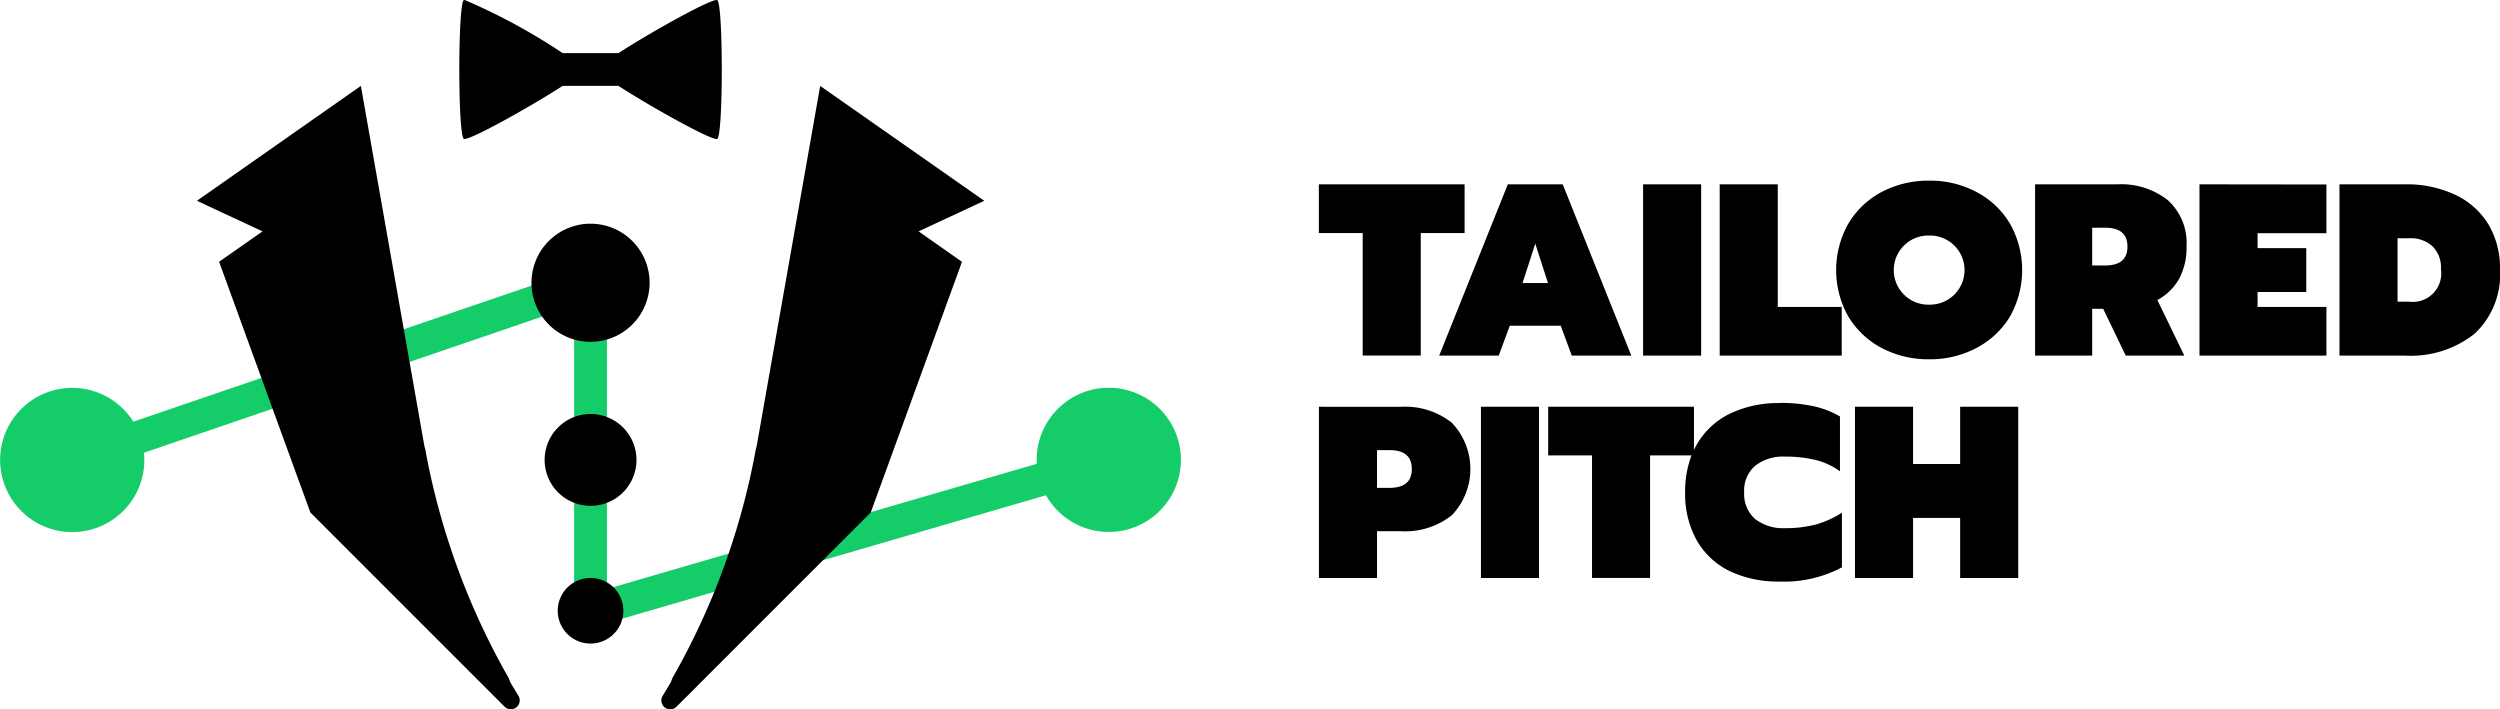
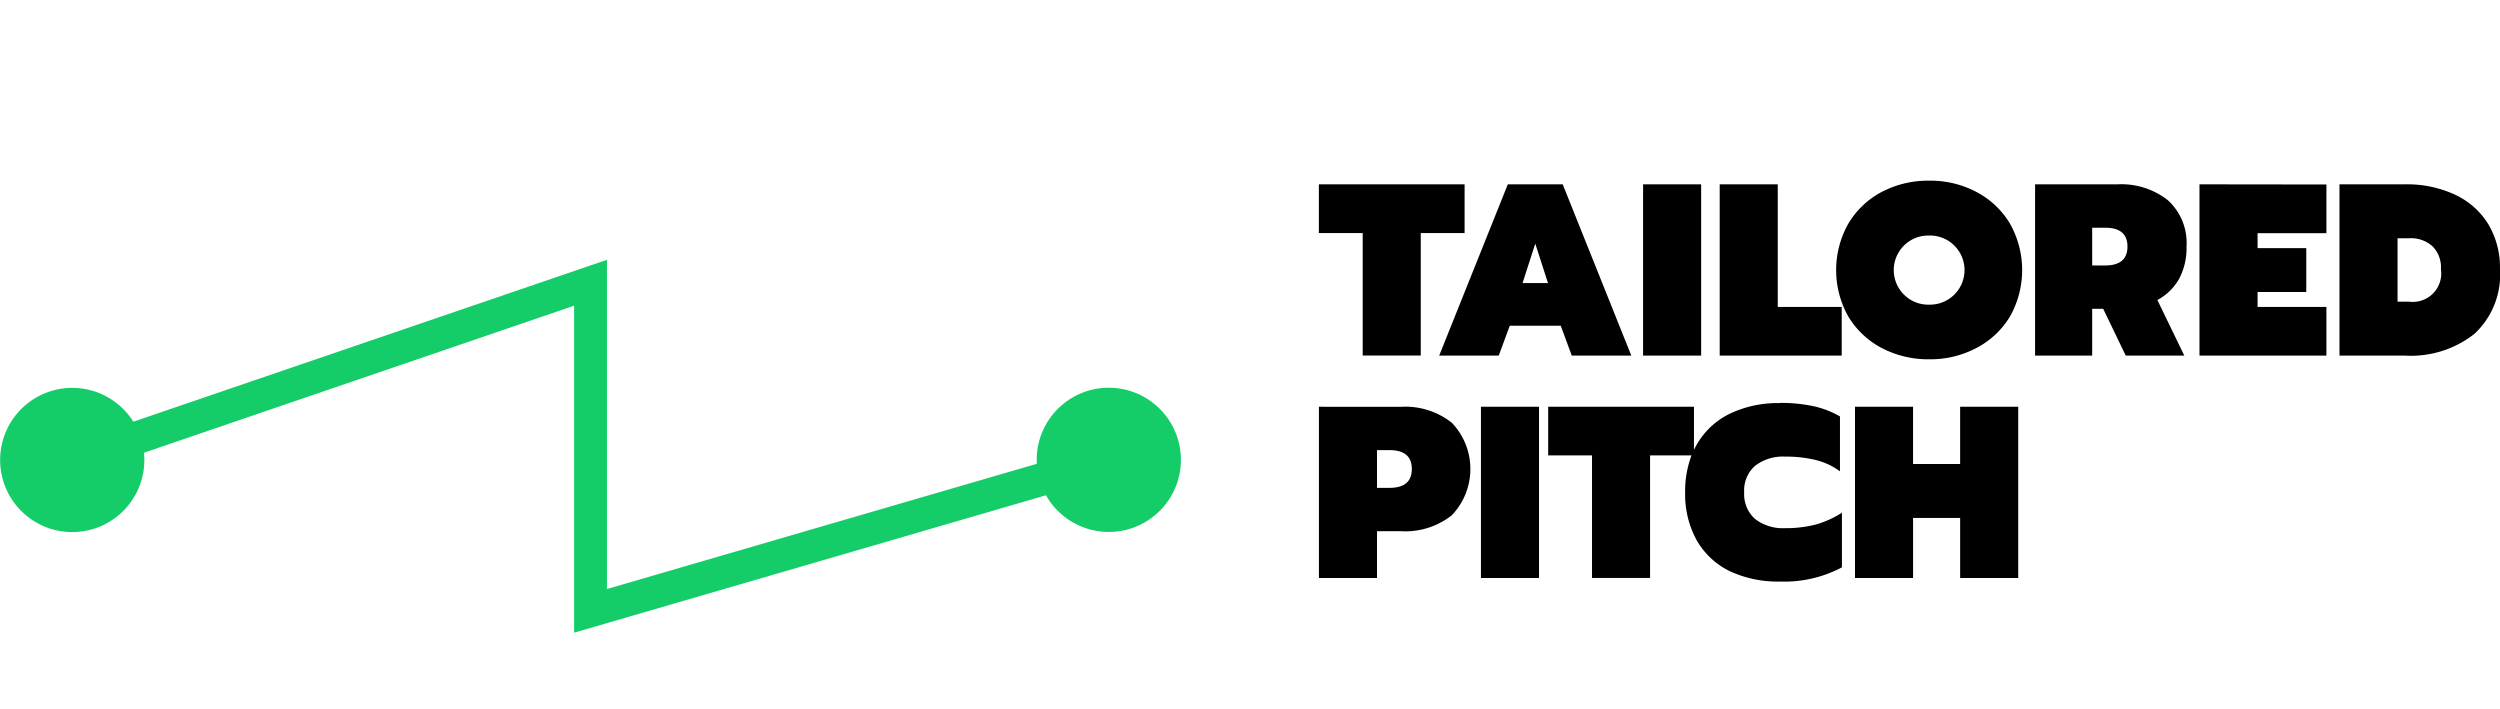
<svg xmlns="http://www.w3.org/2000/svg" width="154" height="43.691" viewBox="0 0 154 43.691">
  <defs>
    <style>.a{fill:#14cd69;}</style>
  </defs>
  <g transform="translate(-914.967 -125.348)">
    <path d="M1043.295,137.776a6.166,6.166,0,0,0-2.928.694,5.234,5.234,0,0,0-2.053,1.947,5.827,5.827,0,0,0,0,5.736,5.269,5.269,0,0,0,2.053,1.932,6.166,6.166,0,0,0,2.928.694,6.047,6.047,0,0,0,2.9-.694,5.241,5.241,0,0,0,2.068-1.932,5.827,5.827,0,0,0,0-5.736,5.207,5.207,0,0,0-2.068-1.947A6.047,6.047,0,0,0,1043.295,137.776Zm-37.6.226v3h2.7v7.547h3.577v-7.547h2.7v-3Zm11.639,0-4.227,10.551h3.668l.68-1.842h3.139l.68,1.842h3.668L1020.716,138Zm8.333,0v10.551h3.577V138Zm4.719,0v10.551h7.516v-3h-3.939V138Zm19.428,0v10.551h3.517V145.67h.679l1.389,2.883h3.608l-1.66-3.426a3.33,3.33,0,0,0,1.328-1.284,4.027,4.027,0,0,0,.468-2.007,3.547,3.547,0,0,0-1.147-2.853,4.626,4.626,0,0,0-3.109-.981Zm10.127,0v10.551h7.819v-3h-4.241v-.92h3v-2.7h-3v-.921h4.241v-3Zm8.624,0v10.551h4.045a6.319,6.319,0,0,0,4.272-1.344,4.982,4.982,0,0,0,1.569-3.984,5.193,5.193,0,0,0-.725-2.777,4.744,4.744,0,0,0-2.053-1.812,6.972,6.972,0,0,0-3.064-.634Zm-15.234,2.672h.8q1.373,0,1.374,1.162T1054.132,143h-.8Zm-10.038.482a2.129,2.129,0,1,1,0,4.257,2.106,2.106,0,0,1-1.51-.574,2.129,2.129,0,0,1,1.51-3.683Zm28.849.167h.71a1.994,1.994,0,0,1,1.449.5,1.836,1.836,0,0,1,.513,1.4,1.754,1.754,0,0,1-1.962,2.007h-.71Zm-53.117.332.785,2.43h-1.569Zm15.074,9.822a6.869,6.869,0,0,0-3.109.664,4.737,4.737,0,0,0-2.022,1.9q-.089.155-.167.317V151.7h-8.98v3h2.7v7.547h3.577v-7.547h2.552a6.242,6.242,0,0,0-.393,2.279,5.872,5.872,0,0,0,.709,2.943,4.737,4.737,0,0,0,2.022,1.9,7,7,0,0,0,3.109.649,7.58,7.58,0,0,0,3.819-.875v-3.366a6.026,6.026,0,0,1-1.6.725,7.356,7.356,0,0,1-1.9.227,2.814,2.814,0,0,1-1.842-.559,2.033,2.033,0,0,1-.679-1.645,2.01,2.01,0,0,1,.664-1.63,2.788,2.788,0,0,1,1.857-.573,7.625,7.625,0,0,1,1.9.212,4.175,4.175,0,0,1,1.479.694v-3.381a5.7,5.7,0,0,0-1.645-.634,9.614,9.614,0,0,0-2.053-.2Zm-28.4.227v10.55h3.578v-2.883h1.494a4.627,4.627,0,0,0,3.11-.981,4.121,4.121,0,0,0,0-5.705,4.626,4.626,0,0,0-3.11-.98Zm9.98,0v10.55h3.577V151.7Zm23.041,0v10.55h3.578v-3.7h2.9v3.7h3.578V151.7h-3.578v3.531h-2.9V151.7Zm-29.443,2.671h.77q1.373,0,1.374,1.162t-1.374,1.162h-.77Z" transform="translate(-9.486 -1.299)" />
    <path class="a" d="M952.355,143.221l-29.174,9.972a4.442,4.442,0,1,0,.678,2.355q0-.222-.027-.442l26.5-9.059V166.19l29.068-8.464a4.442,4.442,0,1,0-.573-2.179q0,.12.012.239L952.355,163.5Z" transform="translate(0 -1.869)" />
-     <path d="M945.008,125.348a.1.1,0,0,0-.054.008c-.37.214-.37,8.334,0,8.547.269.155,4.037-1.939,6.087-3.264h3.439c2.049,1.324,5.818,3.419,6.087,3.264.37-.214.37-8.334,0-8.547-.269-.155-4.037,1.939-6.087,3.263h-3.439a37.031,37.031,0,0,0-6.033-3.271Zm-6.395,5.292-10.1,7.076,4.042,1.884-2.675,1.873,5.62,15.44,11.966,11.966a.546.546,0,0,0,.859-.659l-.506-.839-.1-.265a44.46,44.46,0,0,1-5.15-14.148l-.036-.1Zm28.294,0-3.92,22.231-.036.1a44.461,44.461,0,0,1-5.149,14.147l-.1.266-.506.839a.546.546,0,0,0,.859.659l11.966-11.966,5.62-15.44L972.97,139.6l4.042-1.884Zm-14.147,8.488a3.638,3.638,0,1,0,3.638,3.638,3.638,3.638,0,0,0-3.638-3.638Zm0,11.722a2.829,2.829,0,1,0,2.83,2.829,2.829,2.829,0,0,0-2.83-2.829Zm0,10.1a2.021,2.021,0,1,0,2.021,2.021,2.021,2.021,0,0,0-2.021-2.021Z" transform="translate(-1.416)" />
  </g>
</svg>